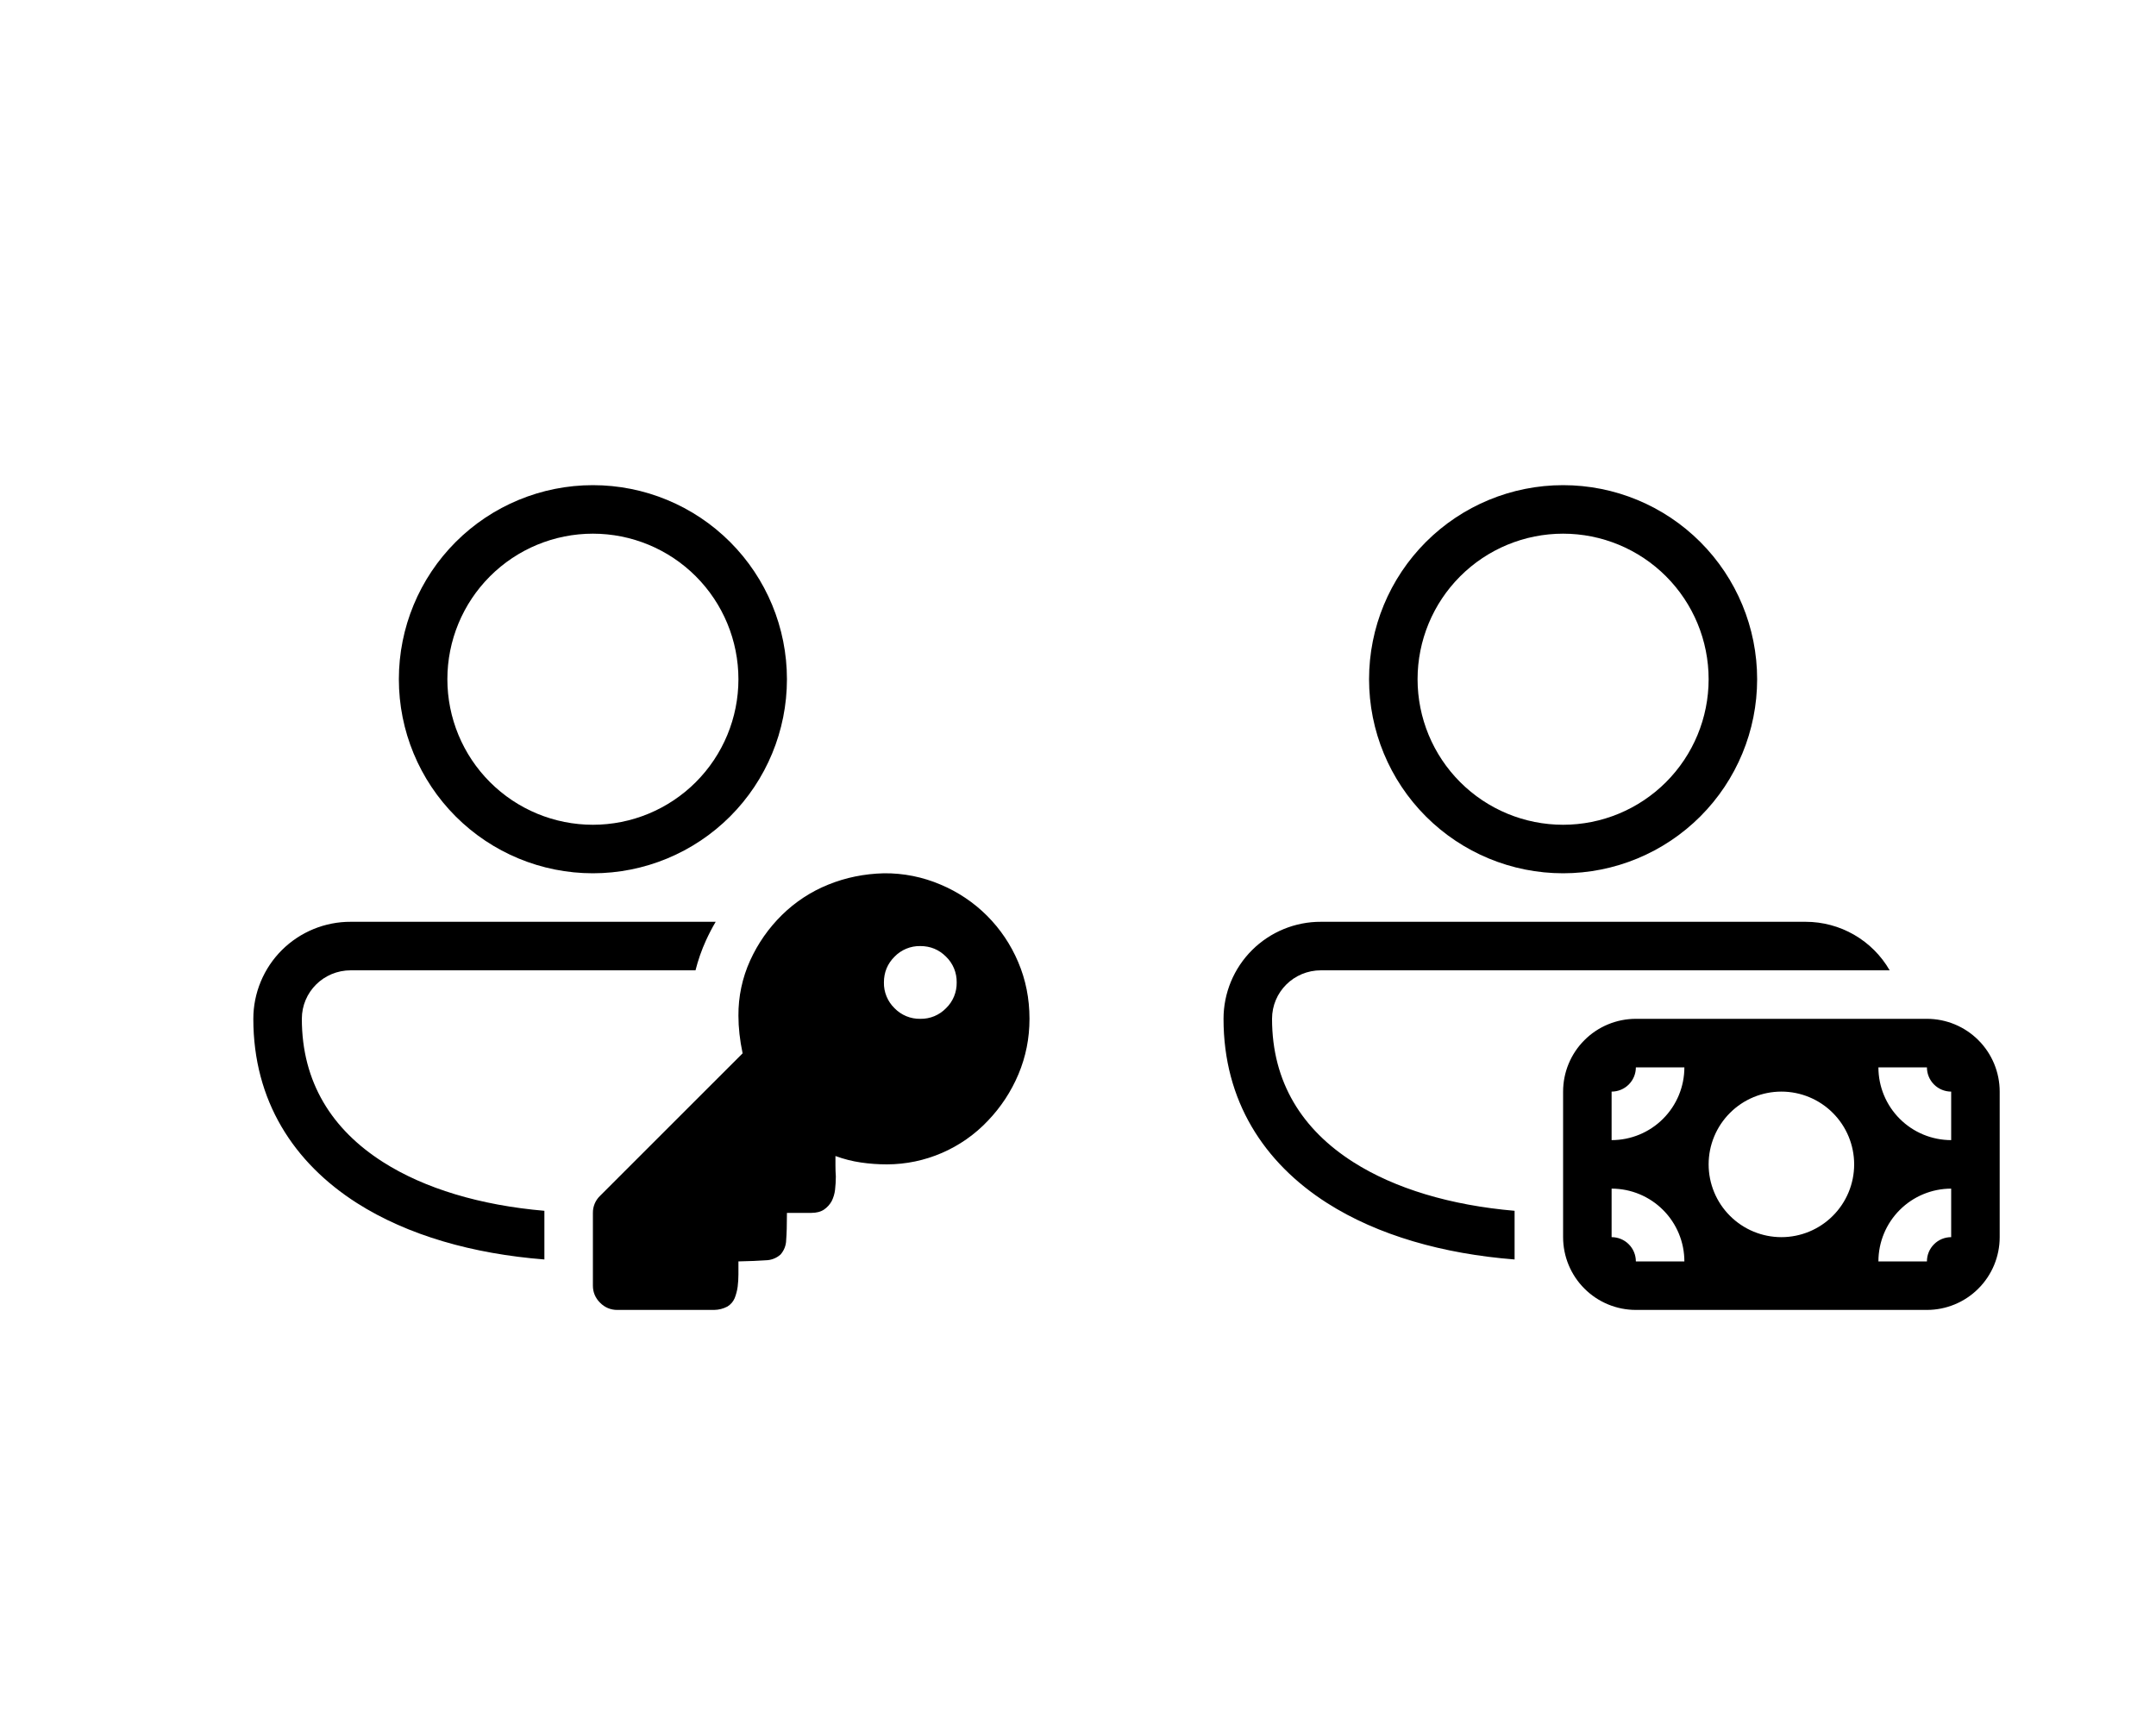
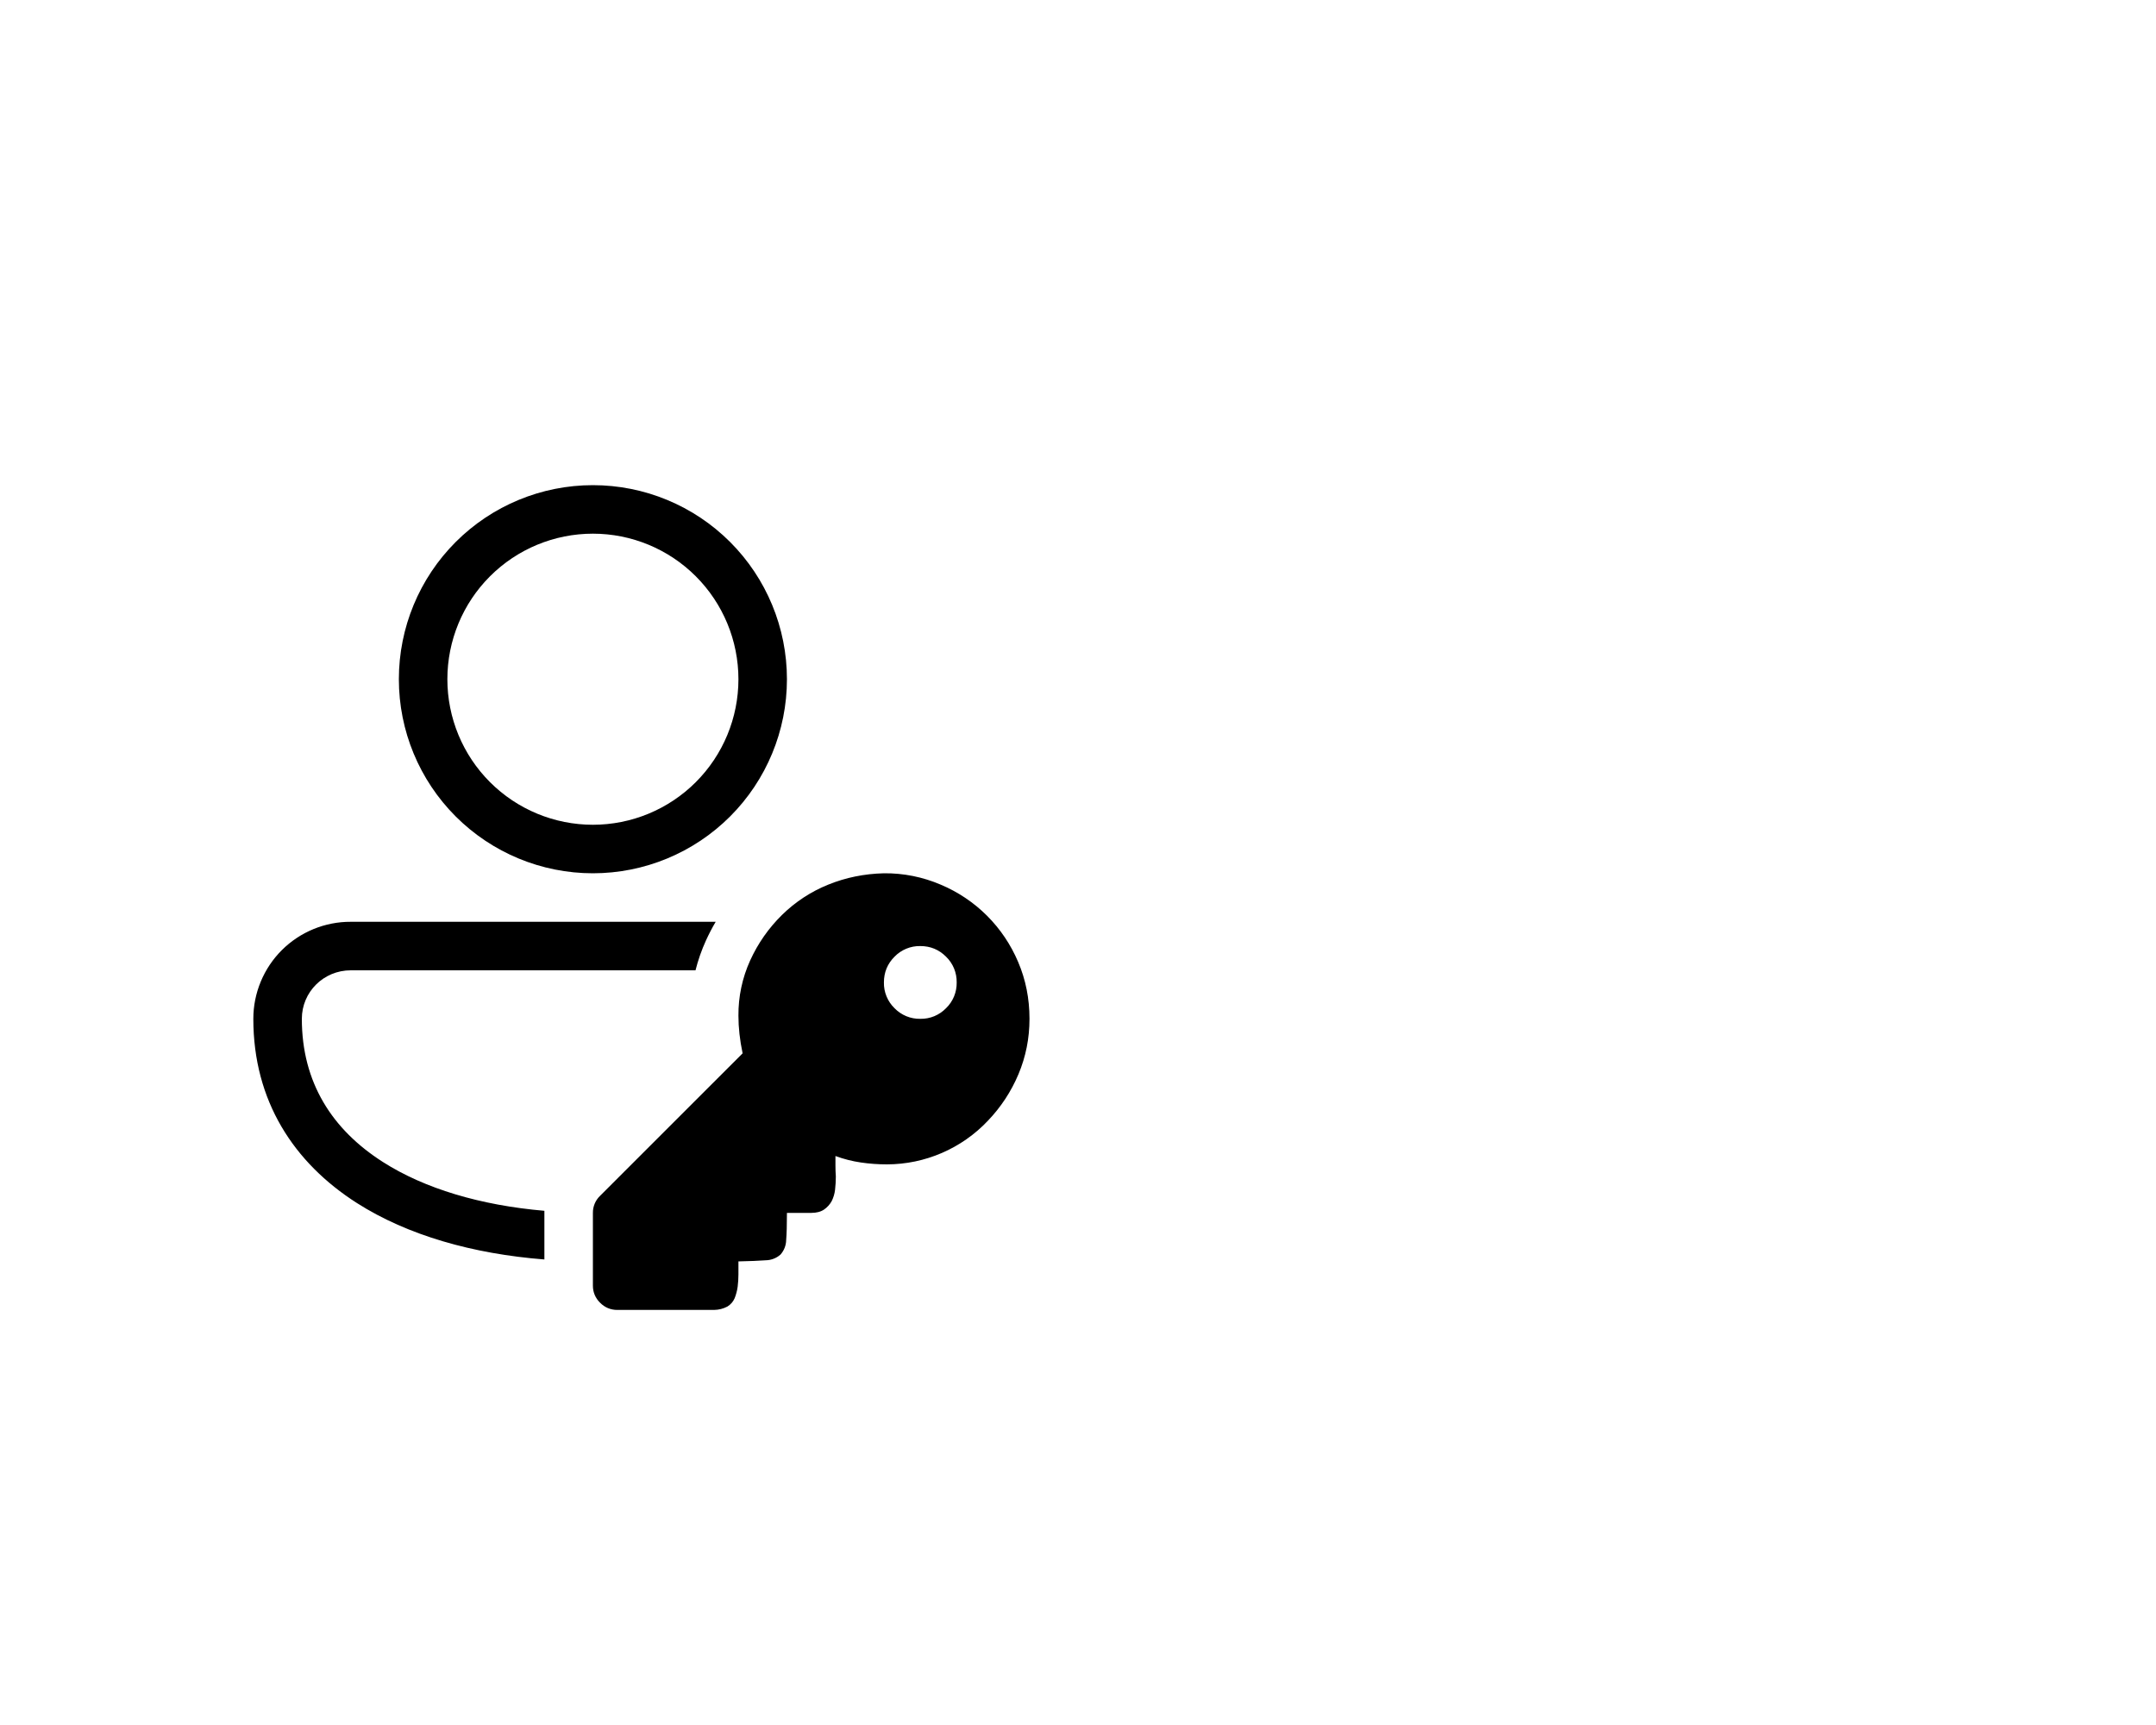
<svg xmlns="http://www.w3.org/2000/svg" width="100" height="80" viewBox="0 0 100 80" fill="none">
  <path d="M27.5 22.5C25.113 22.5 22.824 23.448 21.136 25.136C19.448 26.824 18.5 29.113 18.5 31.5C18.5 33.887 19.448 36.176 21.136 37.864C22.824 39.552 25.113 40.5 27.5 40.5C29.887 40.5 32.176 39.552 33.864 37.864C35.552 36.176 36.5 33.887 36.5 31.5C36.5 29.113 35.552 26.824 33.864 25.136C32.176 23.448 29.887 22.5 27.5 22.5ZM20.75 31.5C20.75 29.71 21.461 27.993 22.727 26.727C23.993 25.461 25.71 24.75 27.5 24.75C29.29 24.75 31.007 25.461 32.273 26.727C33.539 27.993 34.25 29.71 34.25 31.5C34.25 33.29 33.539 35.007 32.273 36.273C31.007 37.539 29.29 38.25 27.5 38.25C25.71 38.25 23.993 37.539 22.727 36.273C21.461 35.007 20.75 33.29 20.75 31.5ZM16.27 42.75C15.678 42.747 15.09 42.862 14.542 43.087C13.994 43.312 13.495 43.643 13.075 44.061C12.655 44.479 12.322 44.976 12.095 45.523C11.867 46.071 11.75 46.657 11.75 47.25C11.75 51.055 13.624 53.923 16.554 55.793C18.912 57.296 21.942 58.151 25.25 58.41V56.153C22.285 55.897 19.697 55.125 17.764 53.892C15.402 52.387 14 50.197 14 47.25C14 46.006 15.008 45 16.27 45H32.259C32.379 44.526 32.541 44.062 32.747 43.609C32.882 43.314 33.031 43.028 33.195 42.75H16.27ZM27.835 60.417C27.937 60.523 28.06 60.608 28.196 60.665C28.331 60.722 28.478 60.751 28.625 60.75H33.125C33.339 60.747 33.55 60.693 33.739 60.593C33.889 60.502 34.006 60.367 34.075 60.206C34.142 60.036 34.189 59.858 34.214 59.677C34.238 59.489 34.25 59.297 34.25 59.099V58.5C34.79 58.488 35.212 58.471 35.517 58.448C35.769 58.444 36.012 58.35 36.201 58.183C36.365 57.999 36.459 57.761 36.464 57.514C36.488 57.224 36.5 56.802 36.5 56.25H37.625C37.873 56.25 38.072 56.197 38.224 56.093C38.369 55.993 38.489 55.86 38.575 55.706C38.658 55.54 38.711 55.361 38.732 55.177C38.755 54.977 38.767 54.773 38.768 54.562C38.756 54.392 38.749 54.222 38.75 54.052V53.613C39.137 53.754 39.529 53.854 39.927 53.912C40.326 53.971 40.731 54 41.142 54C42.017 53.998 42.883 53.818 43.687 53.47C44.491 53.123 45.216 52.616 45.817 51.98C46.425 51.345 46.899 50.624 47.239 49.817C47.58 49.006 47.75 48.15 47.75 47.25C47.75 46.312 47.575 45.434 47.224 44.613C46.885 43.812 46.396 43.084 45.781 42.469C45.166 41.855 44.438 41.366 43.637 41.029C42.804 40.671 41.906 40.491 41 40.5C40.085 40.523 39.224 40.698 38.417 41.026C37.615 41.349 36.886 41.827 36.27 42.433C35.65 43.043 35.157 43.747 34.794 44.543C34.428 45.348 34.243 46.224 34.25 47.108C34.25 47.659 34.315 48.239 34.444 48.85L27.833 55.458C27.726 55.56 27.642 55.683 27.584 55.819C27.527 55.956 27.498 56.102 27.5 56.25V59.625C27.5 59.929 27.611 60.194 27.833 60.417M43.88 44.368C44.04 44.522 44.166 44.708 44.251 44.914C44.335 45.119 44.377 45.34 44.373 45.562C44.377 45.785 44.335 46.006 44.251 46.211C44.166 46.417 44.04 46.603 43.88 46.757C43.725 46.917 43.539 47.043 43.334 47.128C43.128 47.213 42.908 47.254 42.685 47.25C42.463 47.254 42.242 47.213 42.037 47.128C41.831 47.043 41.645 46.917 41.49 46.757C41.331 46.603 41.205 46.417 41.12 46.211C41.035 46.006 40.993 45.785 40.998 45.562C40.998 45.094 41.162 44.696 41.49 44.368C41.645 44.208 41.831 44.082 42.037 43.997C42.242 43.912 42.463 43.871 42.685 43.875C43.153 43.875 43.551 44.039 43.88 44.368Z" fill="black" />
-   <path d="M72.5 22.5C70.113 22.5 67.824 23.448 66.136 25.136C64.448 26.824 63.5 29.113 63.5 31.5C63.5 33.887 64.448 36.176 66.136 37.864C67.824 39.552 70.113 40.5 72.5 40.5C74.887 40.5 77.176 39.552 78.864 37.864C80.552 36.176 81.5 33.887 81.5 31.5C81.5 29.113 80.552 26.824 78.864 25.136C77.176 23.448 74.887 22.5 72.5 22.5ZM65.75 31.5C65.75 29.71 66.461 27.993 67.727 26.727C68.993 25.461 70.71 24.75 72.5 24.75C74.29 24.75 76.007 25.461 77.273 26.727C78.539 27.993 79.25 29.71 79.25 31.5C79.25 33.29 78.539 35.007 77.273 36.273C76.007 37.539 74.29 38.25 72.5 38.25C70.71 38.25 68.993 37.539 67.727 36.273C66.461 35.007 65.75 33.29 65.75 31.5ZM61.27 42.75C60.678 42.747 60.09 42.862 59.542 43.087C58.994 43.312 58.495 43.643 58.075 44.061C57.655 44.479 57.322 44.976 57.094 45.523C56.867 46.071 56.75 46.657 56.75 47.25C56.75 51.055 58.624 53.923 61.554 55.793C63.912 57.296 66.942 58.151 70.25 58.41V56.153C67.284 55.897 64.697 55.125 62.764 53.892C60.402 52.387 59 50.197 59 47.25C59 46.006 60.008 45 61.27 45H87.647C87.252 44.316 86.684 43.748 86 43.353C85.316 42.958 84.54 42.75 83.75 42.75H61.27ZM92.75 50.625V57.375C92.75 58.27 92.394 59.129 91.761 59.761C91.129 60.394 90.27 60.75 89.375 60.75H75.875C74.98 60.75 74.121 60.394 73.489 59.761C72.856 59.129 72.5 58.27 72.5 57.375V50.625C72.5 49.73 72.856 48.871 73.489 48.239C74.121 47.606 74.98 47.25 75.875 47.25H89.375C90.27 47.25 91.129 47.606 91.761 48.239C92.394 48.871 92.75 49.73 92.75 50.625ZM90.5 57.375V55.125C89.605 55.125 88.746 55.481 88.114 56.114C87.481 56.746 87.125 57.605 87.125 58.5H89.375C89.375 58.202 89.493 57.916 89.704 57.705C89.915 57.493 90.202 57.375 90.5 57.375ZM90.5 50.625C90.202 50.625 89.915 50.507 89.704 50.295C89.493 50.084 89.375 49.798 89.375 49.5H87.125C87.125 50.395 87.481 51.254 88.114 51.886C88.746 52.519 89.605 52.875 90.5 52.875V50.625ZM75.875 49.5C75.875 49.798 75.757 50.084 75.546 50.295C75.335 50.507 75.048 50.625 74.75 50.625V52.875C75.645 52.875 76.504 52.519 77.136 51.886C77.769 51.254 78.125 50.395 78.125 49.5H75.875ZM74.75 57.375C75.048 57.375 75.335 57.493 75.546 57.705C75.757 57.916 75.875 58.202 75.875 58.5H78.125C78.125 57.605 77.769 56.746 77.136 56.114C76.504 55.481 75.645 55.125 74.75 55.125V57.375ZM82.625 50.625C81.73 50.625 80.871 50.981 80.239 51.614C79.606 52.246 79.25 53.105 79.25 54C79.25 54.895 79.606 55.754 80.239 56.386C80.871 57.019 81.73 57.375 82.625 57.375C83.52 57.375 84.379 57.019 85.011 56.386C85.644 55.754 86 54.895 86 54C86 53.105 85.644 52.246 85.011 51.614C84.379 50.981 83.52 50.625 82.625 50.625Z" fill="black" />
</svg>